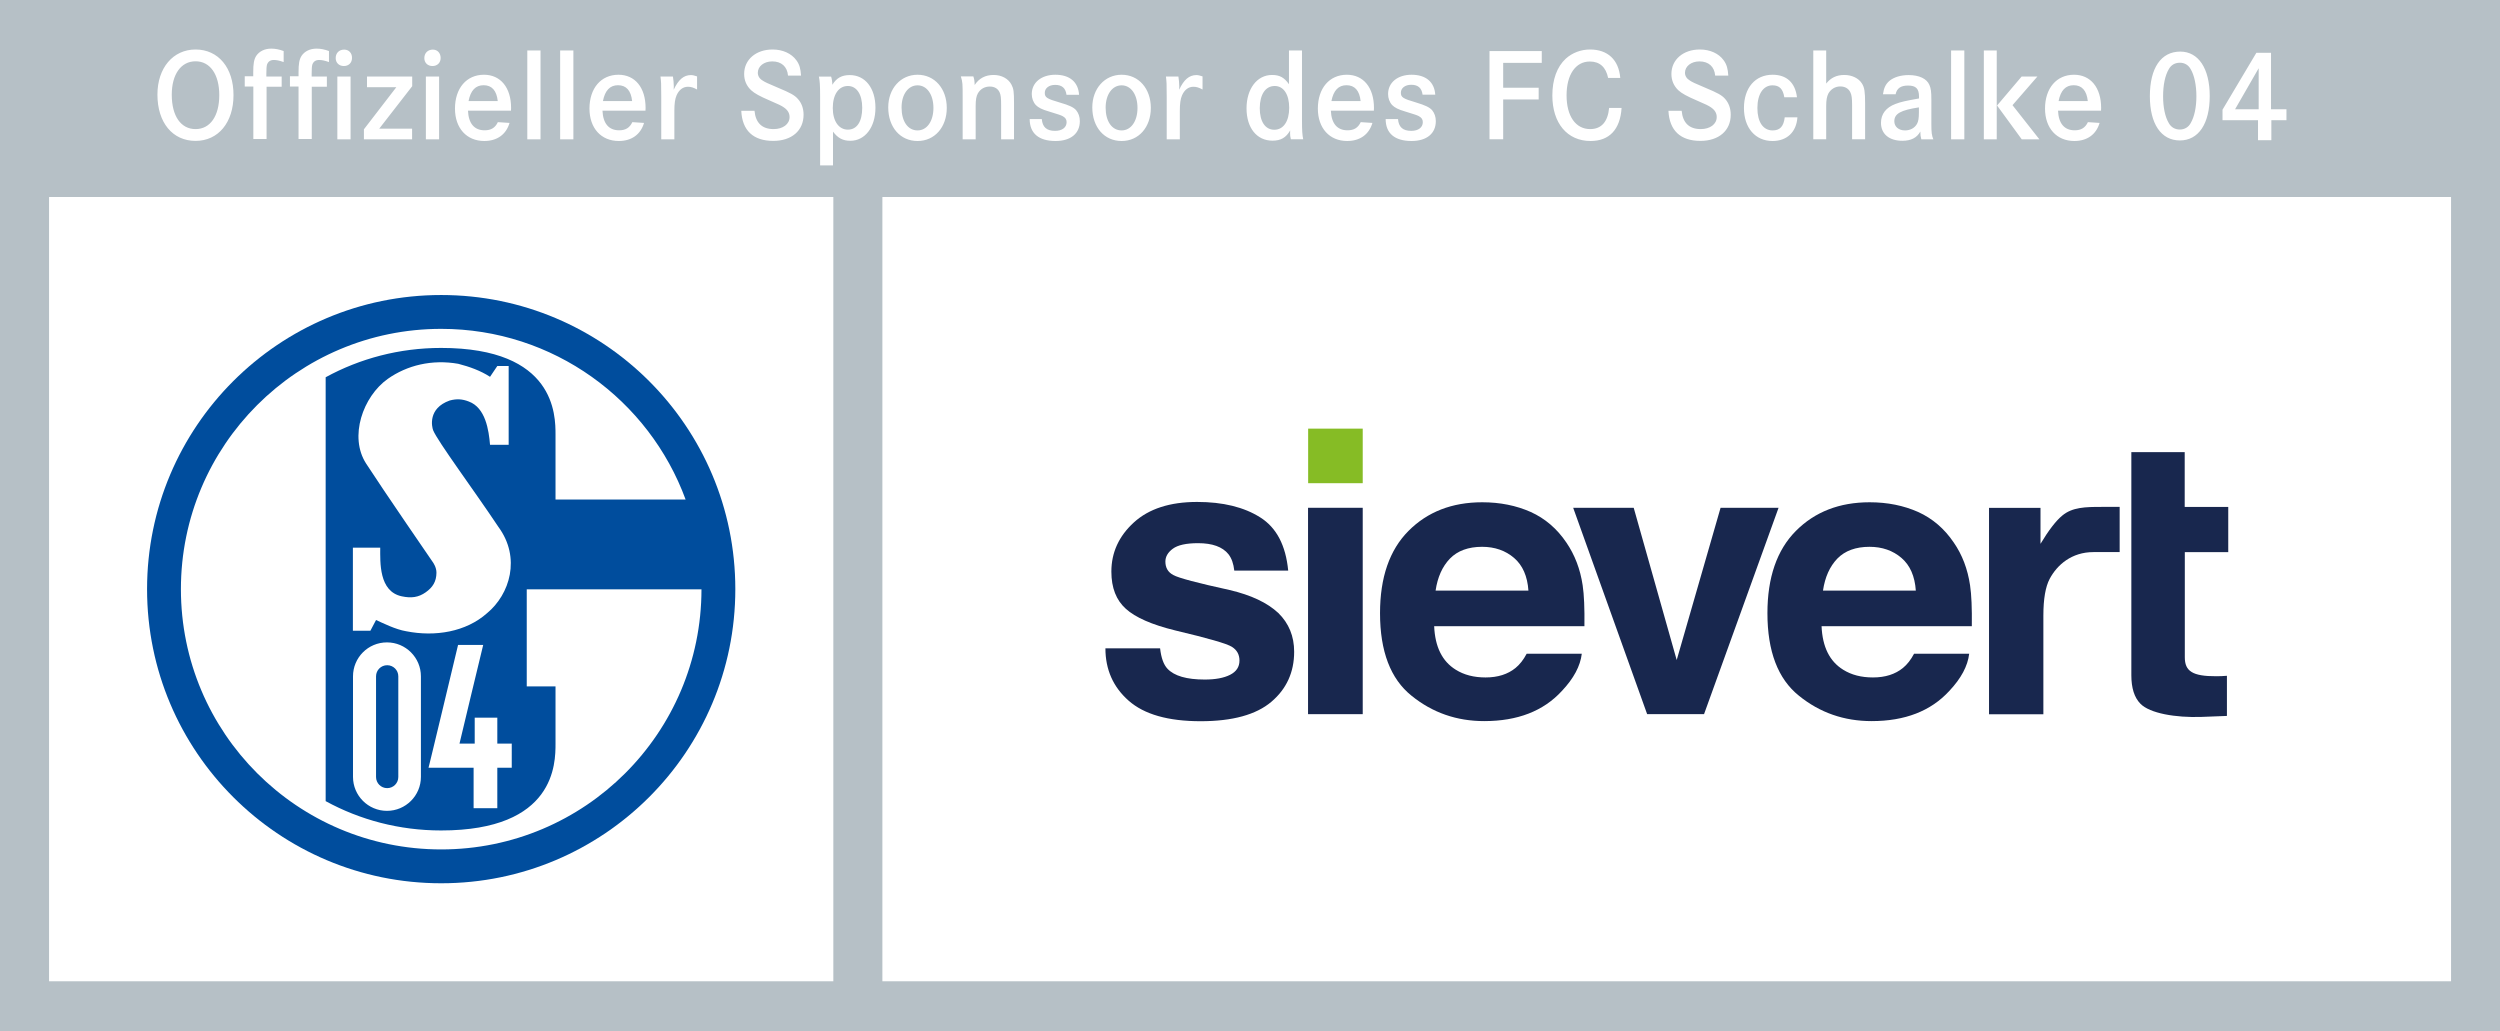
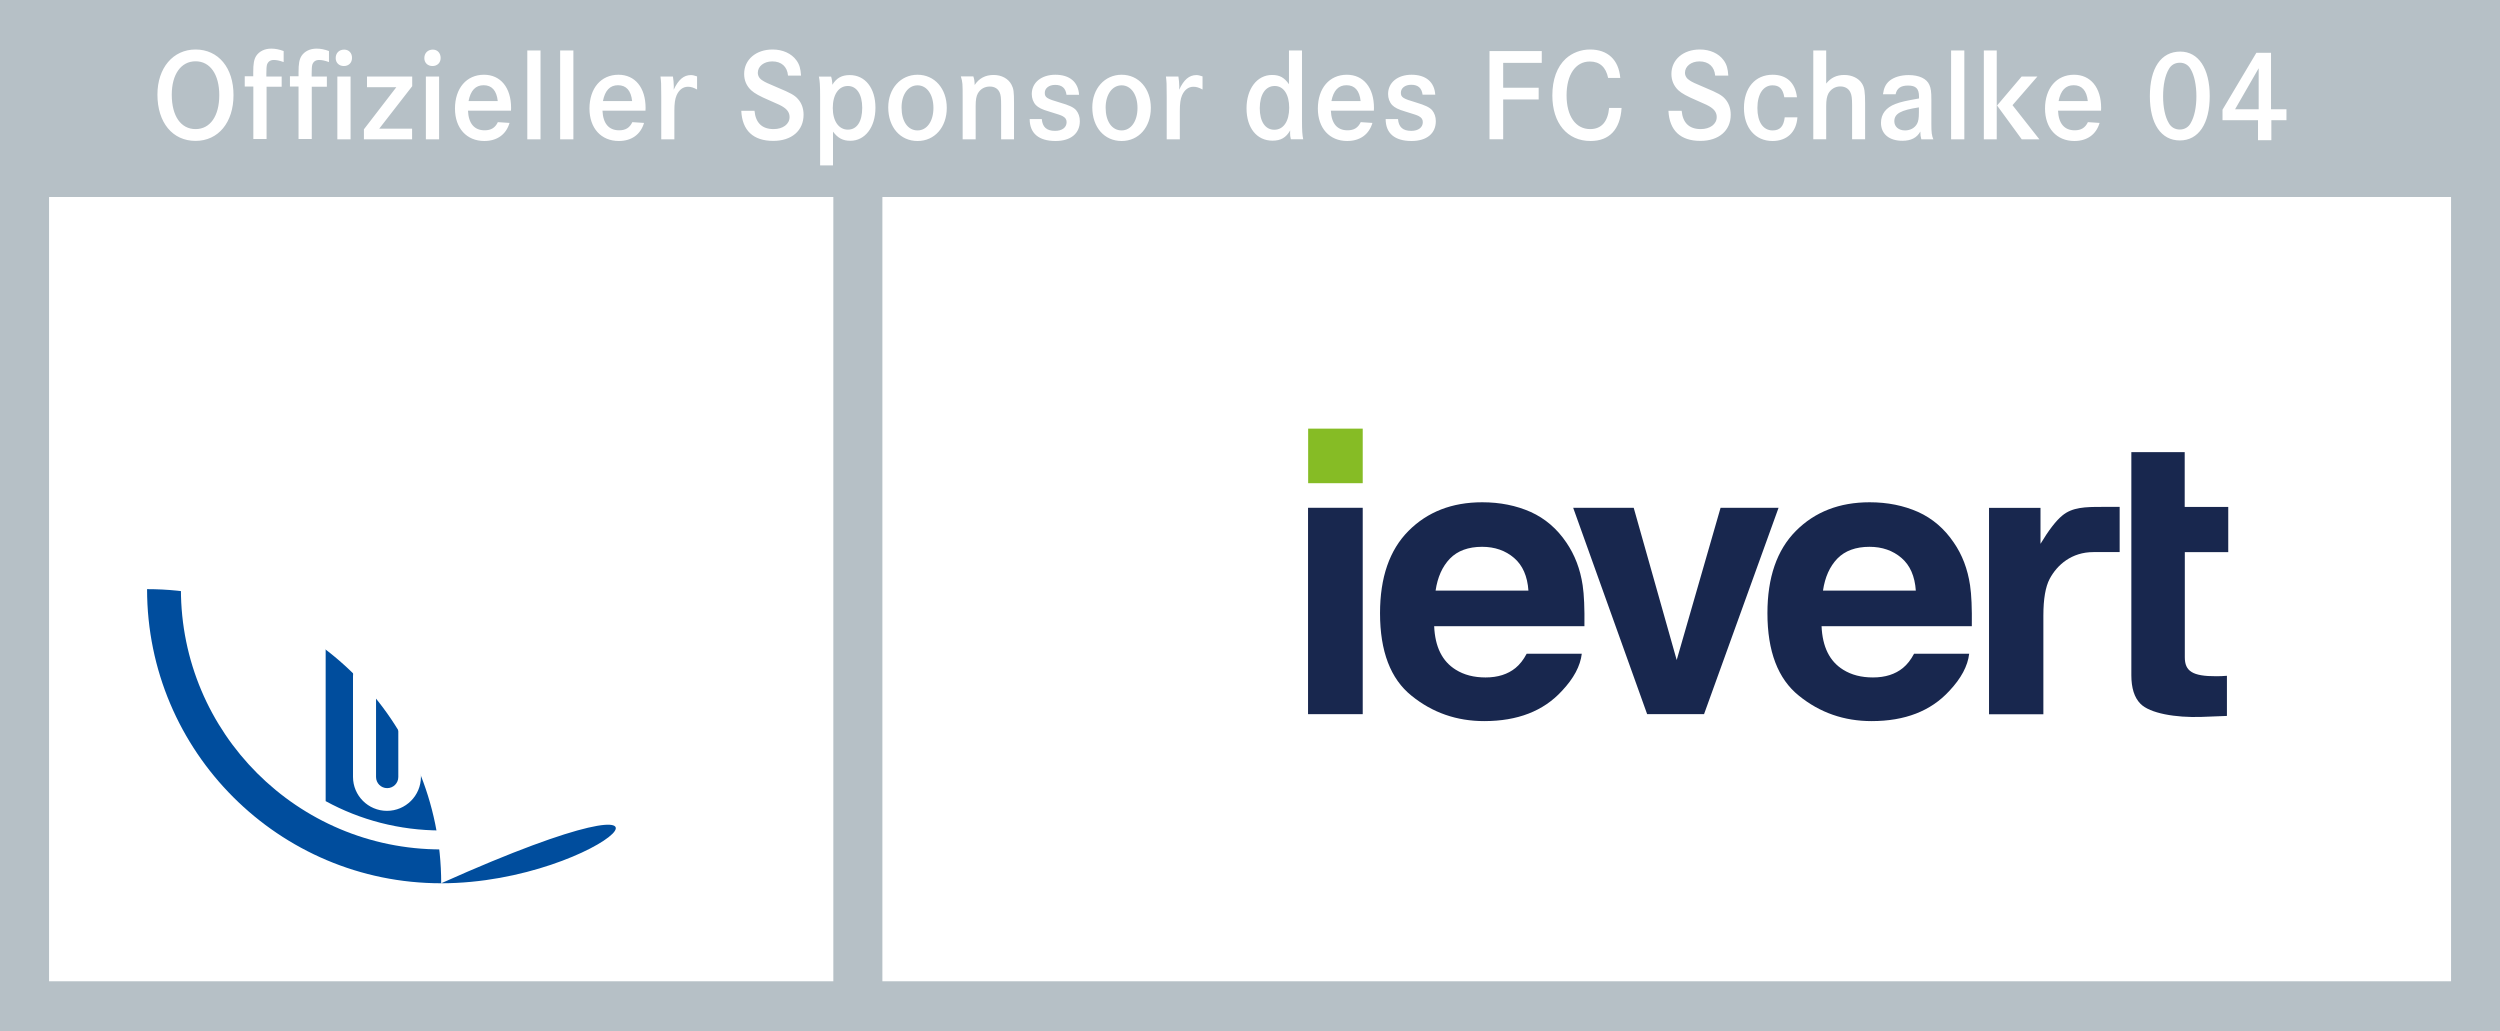
<svg xmlns="http://www.w3.org/2000/svg" version="1.1" x="0px" y="0px" viewBox="0 0 226.77 93.54" style="enable-background:new 0 0 226.77 93.54;" xml:space="preserve">
  <style type="text/css">
	.st0{fill:#B6C0C6;}
	.st1{fill:#FFFFFF;}
	.st2{fill:#004D9D;}
	.st3{fill:#18274E;}
	.st4{fill:#86BC25;}
</style>
  <g id="Ebene_1">
    <rect class="st0" width="226.77" height="93.54" />
    <rect x="80.04" y="17.87" class="st1" width="142.29" height="71.14" />
    <rect x="4.45" y="17.87" class="st1" width="71.14" height="71.14" />
    <g>
-       <path class="st2" d="M40.02,80.12L40.02,80.12c-14.73,0-26.68-11.95-26.68-26.68c0-14.74,11.95-26.68,26.68-26.68    c14.73,0,26.68,11.94,26.68,26.68C66.7,68.17,54.75,80.12,40.02,80.12" />
+       <path class="st2" d="M40.02,80.12L40.02,80.12c-14.73,0-26.68-11.95-26.68-26.68c14.73,0,26.68,11.94,26.68,26.68C66.7,68.17,54.75,80.12,40.02,80.12" />
      <path class="st1" d="M60.34,45.31h1.85c-3.31-9.03-11.99-15.48-22.17-15.48c-13.04,0-23.61,10.57-23.61,23.61    s10.57,23.61,23.61,23.61c13.04,0,23.6-10.56,23.61-23.59H47.78l0,8.8h2.61v5.19c0,1.78,0,7.88-10.38,7.88    c-3.79,0-7.36-0.96-10.47-2.66V34.22c3.11-1.7,6.68-2.66,10.47-2.66c10.38,0,10.38,6.1,10.38,7.88v5.87H60.34z M39.29,39.03    c-0.12-0.31-0.5-1.99,1.5-2.7c0.63-0.17,1.14-0.14,1.73,0.09c1.53,0.56,1.82,2.62,1.93,3.93h1.69l0-7.15h-1.03    c0,0-0.52,0.77-0.66,0.98c-0.86-0.56-1.87-0.92-2.88-1.18c-2.39-0.42-4.64,0.13-6.4,1.37c-2.25,1.6-3.53,5.25-1.96,7.68    c1.57,2.43,6.07,8.97,6.07,8.97s0.32,0.44,0.31,0.94c-0.01,0.8-0.34,1.32-0.98,1.77c-0.64,0.45-1.29,0.55-2.17,0.36    c-2.08-0.44-1.95-3.08-1.95-4.41h-2.48v7.53h1.59l0.51-0.97c0.62,0.28,1.77,0.86,2.74,1.02c2.62,0.52,5.42,0.06,7.33-1.64    c2.06-1.7,3.1-5.02,1.02-7.84C43.01,44.49,39.7,40.04,39.29,39.03 M34.11,61.35c0-0.56,0.45-1.01,1.01-1.01    c0.56,0,1.01,0.45,1.01,1.01v9.13c0,0.56-0.45,1.01-1.01,1.01c-0.56,0-1.01-0.45-1.01-1.01V61.35z M32.02,61.35v9.12    c0,1.7,1.38,3.08,3.08,3.08c1.7,0,3.08-1.38,3.08-3.08v-9.12c0-1.7-1.38-3.08-3.08-3.08C33.39,58.27,32.02,59.65,32.02,61.35     M46.42,67.45h-1.31l0-2.35h-2.05v2.35h-1.38c0,0,2.13-8.91,2.15-8.95h-2.28c0,0-2.68,11.21-2.68,11.14h4.09v3.67h2.15l0-3.67    h1.31V67.45z" />
    </g>
    <path class="st1" d="M204.88,9.91h-2.14l2.14-3.72V9.91z M206,9.91V4.79h-1.33l-3.07,5.16v0.95h3.22v1.82h1.21v-1.82h1.37V9.91H206   z M197.74,5.69c0.41,0,0.76,0.2,0.97,0.58c0.33,0.55,0.52,1.45,0.52,2.45c0,1.01-0.18,1.87-0.52,2.45   c-0.2,0.37-0.56,0.58-0.98,0.58c-0.43,0-0.79-0.2-1-0.58c-0.34-0.56-0.52-1.44-0.52-2.43c0-1.03,0.18-1.9,0.52-2.47   C196.95,5.88,197.29,5.69,197.74,5.69 M197.77,4.68c-1.75,0-2.76,1.49-2.76,4.05c0,2.5,1.02,4.01,2.72,4.01   c1.69,0,2.71-1.51,2.71-4.03C200.44,6.22,199.42,4.68,197.77,4.68 M186.73,9.17c0.19-0.97,0.64-1.44,1.37-1.44   c0.74,0,1.18,0.48,1.28,1.44H186.73z M190.58,10.04c0.01-0.11,0.01-0.21,0.01-0.25c0-1.85-0.96-3.01-2.46-3.01   c-1.58,0-2.63,1.22-2.63,3.07c0,1.78,1.06,2.94,2.66,2.94c1.16,0,1.98-0.59,2.29-1.64l-1.06-0.07c-0.25,0.52-0.62,0.74-1.2,0.74   c-0.94,0-1.46-0.62-1.51-1.78H190.58z M179.95,12.64h1.17V4.58h-1.17V12.64z M183.38,6.94l-2.23,2.63l2.24,3.07h1.6l-2.44-3.1   l2.26-2.6H183.38z M176.98,12.64h1.2V4.58h-1.2V12.64z M174.06,10.19c0,0.52-0.05,0.83-0.17,1.04c-0.21,0.38-0.61,0.6-1.09,0.6   c-0.58,0-0.97-0.34-0.97-0.83c0-0.69,0.58-1.01,2.23-1.26V10.19z M171.95,8.54c0.11-0.53,0.47-0.78,1.12-0.78c0.72,0,1,0.28,1,1.01   v0.16c-1.27,0.23-1.61,0.3-2.14,0.5c-0.85,0.32-1.31,0.91-1.31,1.71c0,1.01,0.74,1.63,1.94,1.63c0.78,0,1.32-0.27,1.63-0.84   c0,0.31,0.02,0.44,0.09,0.71h1.09c-0.14-0.34-0.18-0.61-0.18-1.38V9.04c0-0.72-0.04-1.02-0.18-1.34c-0.24-0.56-0.92-0.89-1.88-0.89   c-0.72,0-1.34,0.19-1.75,0.53c-0.34,0.3-0.5,0.64-0.58,1.21H171.95z M164.48,4.58v8.05h1.17V9.61c0-0.52,0.06-0.86,0.2-1.13   c0.23-0.4,0.62-0.64,1.08-0.64c0.42,0,0.75,0.19,0.91,0.53c0.12,0.23,0.16,0.55,0.16,1.18v3.08h1.18V9.36   c0-1.04-0.06-1.43-0.29-1.79c-0.3-0.48-0.91-0.77-1.6-0.77s-1.22,0.25-1.64,0.78v-3H164.48z M163,8.82   c-0.16-1.32-0.94-2.04-2.21-2.04c-1.58,0-2.6,1.19-2.6,3.02c0,1.79,1.03,2.99,2.59,2.99c1.31,0,2.17-0.81,2.26-2.15h-1.15   c-0.1,0.83-0.43,1.19-1.1,1.19c-0.86,0-1.38-0.76-1.38-2.03c0-1.26,0.53-2.06,1.37-2.06c0.62,0,0.95,0.32,1.07,1.08H163z    M156.77,6.85c-0.04-0.62-0.14-1-0.42-1.38c-0.44-0.62-1.24-0.98-2.16-0.98c-1.51,0-2.58,0.92-2.58,2.22   c0,0.59,0.22,1.09,0.63,1.48c0.3,0.28,0.8,0.55,1.64,0.91c0.92,0.4,1.07,0.47,1.32,0.64c0.35,0.24,0.52,0.52,0.52,0.88   c0,0.64-0.6,1.09-1.45,1.09c-1.04,0-1.63-0.56-1.73-1.66h-1.2c0.09,1.79,1.09,2.73,2.9,2.73c1.67,0,2.75-0.93,2.75-2.37   c0-0.58-0.18-1.07-0.51-1.44c-0.3-0.34-0.67-0.54-1.82-1.02c-0.98-0.42-1.13-0.48-1.37-0.64c-0.29-0.17-0.45-0.42-0.45-0.71   c0-0.59,0.57-1.03,1.31-1.03c0.83,0,1.36,0.47,1.43,1.29H156.77z M146.97,7.06c-0.14-1.64-1.14-2.57-2.74-2.57   c-0.83,0-1.61,0.3-2.2,0.83c-0.8,0.74-1.22,1.9-1.22,3.34c0,2.51,1.35,4.13,3.47,4.13c1.7,0,2.69-1.05,2.81-3h-1.13   c-0.12,1.27-0.71,1.92-1.72,1.92c-1.32,0-2.14-1.18-2.14-3.06c0-1.88,0.82-3.07,2.11-3.07c0.9,0,1.46,0.51,1.66,1.49H146.97z    M136.35,7.96V5.7h3.5V4.63h-4.74v8h1.24V9.02h3.22V7.96H136.35z M130.19,8.6c-0.07-1.16-0.85-1.82-2.15-1.82   c-1.27,0-2.13,0.71-2.13,1.75c0,0.38,0.13,0.74,0.37,1c0.23,0.23,0.55,0.4,1.17,0.58c0.9,0.28,1.04,0.32,1.24,0.42   c0.26,0.14,0.37,0.3,0.37,0.55c0,0.48-0.4,0.79-1.05,0.79c-0.76,0-1.14-0.34-1.2-1.07h-1.12c0,1.3,0.83,1.99,2.35,1.99   c1.37,0,2.2-0.68,2.2-1.8c0-0.4-0.12-0.73-0.34-1c-0.24-0.26-0.61-0.44-1.47-0.7c-1.16-0.34-1.36-0.46-1.36-0.88   c0-0.42,0.38-0.72,0.94-0.72c0.62,0,0.95,0.29,1.03,0.9H130.19z M120.77,9.17c0.19-0.97,0.64-1.44,1.37-1.44   c0.74,0,1.18,0.48,1.28,1.44H120.77z M124.62,10.04c0.01-0.11,0.01-0.21,0.01-0.25c0-1.85-0.96-3.01-2.46-3.01   c-1.58,0-2.63,1.22-2.63,3.07c0,1.78,1.06,2.94,2.66,2.94c1.16,0,1.98-0.59,2.29-1.64l-1.06-0.07c-0.25,0.52-0.62,0.74-1.2,0.74   c-0.94,0-1.46-0.62-1.51-1.78H124.62z M115.63,7.8c0.8,0,1.31,0.76,1.31,1.98c0,1.22-0.52,1.99-1.35,1.99   c-0.82,0-1.32-0.74-1.32-1.96C114.28,8.56,114.79,7.8,115.63,7.8 M118.09,4.58h-1.17v3.06c-0.43-0.61-0.84-0.84-1.54-0.84   c-1.36,0-2.31,1.26-2.31,3.03c0,1.77,0.93,2.93,2.35,2.93c0.76,0,1.23-0.27,1.61-0.93c-0.01,0.12-0.01,0.18-0.01,0.25   c0,0.18,0.01,0.31,0.07,0.55h1.12c-0.08-0.38-0.11-0.76-0.11-1.75V4.58z M105.76,6.94c0.06,0.5,0.07,0.61,0.07,1.85v3.85h1.19v-2.6   c0-0.64,0.06-1.07,0.2-1.39c0.22-0.5,0.58-0.78,1.03-0.78c0.28,0,0.5,0.07,0.83,0.25V6.93c-0.24-0.08-0.4-0.12-0.56-0.12   c-0.65,0-1.14,0.42-1.56,1.33c0.01-0.14,0.01-0.24,0.01-0.32c0-0.3-0.04-0.6-0.08-0.88H105.76z M101.74,7.74   c0.85,0,1.44,0.84,1.44,2.05c0,1.21-0.59,2.04-1.44,2.04c-0.88,0-1.45-0.82-1.45-2.06C100.29,8.57,100.89,7.74,101.74,7.74    M101.74,6.78c-1.54,0-2.66,1.26-2.66,2.96c0,1.8,1.09,3.05,2.66,3.05c1.55,0,2.65-1.25,2.65-3   C104.39,8.04,103.29,6.78,101.74,6.78 M97.88,8.6c-0.07-1.16-0.85-1.82-2.15-1.82c-1.27,0-2.14,0.71-2.14,1.75   c0,0.38,0.13,0.74,0.37,1c0.23,0.23,0.55,0.4,1.18,0.58c0.9,0.28,1.04,0.32,1.24,0.42c0.26,0.14,0.37,0.3,0.37,0.55   c0,0.48-0.4,0.79-1.05,0.79c-0.76,0-1.14-0.34-1.2-1.07H93.4c0,1.3,0.83,1.99,2.35,1.99c1.37,0,2.2-0.68,2.2-1.8   c0-0.4-0.12-0.73-0.34-1C97.37,9.73,97,9.55,96.13,9.3c-1.17-0.34-1.36-0.46-1.36-0.88c0-0.42,0.38-0.72,0.94-0.72   c0.62,0,0.95,0.29,1.03,0.9H97.88z M87.16,6.94c0.16,0.55,0.16,0.6,0.16,1.99v3.71h1.18V9.6c0-0.54,0.06-0.88,0.2-1.13   c0.23-0.4,0.62-0.62,1.08-0.62c0.42,0,0.73,0.18,0.89,0.52c0.11,0.24,0.14,0.5,0.14,1.19v3.08h1.17V9.36   c0-1.06-0.04-1.31-0.23-1.68c-0.28-0.54-0.89-0.88-1.62-0.88c-0.75,0-1.32,0.3-1.72,0.91c-0.01-0.36-0.04-0.55-0.12-0.78H87.16z    M83.23,7.74c0.85,0,1.44,0.84,1.44,2.05c0,1.21-0.59,2.04-1.44,2.04c-0.88,0-1.45-0.82-1.45-2.06   C81.77,8.57,82.38,7.74,83.23,7.74 M83.23,6.78c-1.54,0-2.66,1.26-2.66,2.96c0,1.8,1.09,3.05,2.66,3.05c1.55,0,2.65-1.25,2.65-3   C85.88,8.04,84.78,6.78,83.23,6.78 M76.91,7.8c0.8,0,1.3,0.76,1.3,1.98c0,1.25-0.48,1.98-1.3,1.98c-0.83,0-1.37-0.78-1.37-1.96   C75.54,8.58,76.07,7.8,76.91,7.8 M74.39,15h1.17v-3.06c0.44,0.59,0.9,0.83,1.57,0.83c1.34,0,2.28-1.23,2.28-3   c0-1.78-0.93-2.96-2.33-2.96c-0.72,0-1.2,0.26-1.58,0.88c0-0.26-0.05-0.56-0.11-0.74h-1.11c0.08,0.38,0.11,0.75,0.11,1.76V15z    M72.66,6.85c-0.04-0.62-0.14-1-0.42-1.38C71.79,4.85,71,4.49,70.08,4.49c-1.51,0-2.58,0.92-2.58,2.22c0,0.59,0.22,1.09,0.64,1.48   c0.3,0.28,0.8,0.55,1.64,0.91c0.92,0.4,1.07,0.47,1.32,0.64c0.35,0.24,0.52,0.52,0.52,0.88c0,0.64-0.6,1.09-1.45,1.09   c-1.04,0-1.63-0.56-1.73-1.66h-1.2c0.08,1.79,1.09,2.73,2.9,2.73c1.67,0,2.75-0.93,2.75-2.37c0-0.58-0.18-1.07-0.52-1.44   c-0.3-0.34-0.67-0.54-1.82-1.02c-0.98-0.42-1.13-0.48-1.37-0.64c-0.29-0.17-0.44-0.42-0.44-0.71c0-0.59,0.56-1.03,1.31-1.03   c0.83,0,1.36,0.47,1.43,1.29H72.66z M59.91,6.94c0.06,0.5,0.07,0.61,0.07,1.85v3.85h1.19v-2.6c0-0.64,0.06-1.07,0.2-1.39   c0.22-0.5,0.58-0.78,1.03-0.78c0.28,0,0.5,0.07,0.83,0.25V6.93c-0.24-0.08-0.4-0.12-0.56-0.12c-0.65,0-1.14,0.42-1.56,1.33   c0.01-0.14,0.01-0.24,0.01-0.32c0-0.3-0.04-0.6-0.08-0.88H59.91z M54.69,9.17c0.19-0.97,0.64-1.44,1.37-1.44   c0.74,0,1.18,0.48,1.28,1.44H54.69z M58.55,10.04c0.01-0.11,0.01-0.21,0.01-0.25c0-1.85-0.96-3.01-2.46-3.01   c-1.58,0-2.63,1.22-2.63,3.07c0,1.78,1.06,2.94,2.66,2.94c1.16,0,1.98-0.59,2.29-1.64l-1.06-0.07c-0.25,0.52-0.62,0.74-1.2,0.74   c-0.94,0-1.46-0.62-1.51-1.78H58.55z M50.81,12.64h1.2V4.58h-1.2V12.64z M47.83,12.64h1.2V4.58h-1.2V12.64z M42.5,9.17   c0.19-0.97,0.64-1.44,1.37-1.44c0.74,0,1.18,0.48,1.28,1.44H42.5z M46.35,10.04c0.01-0.11,0.01-0.21,0.01-0.25   c0-1.85-0.96-3.01-2.46-3.01c-1.58,0-2.63,1.22-2.63,3.07c0,1.78,1.06,2.94,2.66,2.94c1.16,0,1.98-0.59,2.29-1.64l-1.06-0.07   c-0.25,0.52-0.62,0.74-1.2,0.74c-0.94,0-1.46-0.62-1.51-1.78H46.35z M39.26,4.5c-0.45,0-0.77,0.31-0.77,0.77   c0,0.42,0.3,0.72,0.74,0.72c0.44,0,0.74-0.3,0.74-0.73C39.97,4.81,39.68,4.5,39.26,4.5 M38.63,12.64h1.2v-5.7h-1.2V12.64z    M33.29,6.94v0.97h2.66l-2.94,3.82v0.91h4.37v-0.97h-2.98l2.99-3.85V6.94H33.29z M31.22,4.5c-0.46,0-0.77,0.31-0.77,0.77   c0,0.42,0.3,0.72,0.74,0.72c0.44,0,0.74-0.3,0.74-0.73C31.94,4.81,31.64,4.5,31.22,4.5 M30.6,12.64h1.2v-5.7h-1.2V12.64z    M28.27,6.94V6.68c0-0.43,0.02-0.67,0.06-0.82c0.1-0.28,0.31-0.42,0.61-0.42c0.26,0,0.5,0.05,0.9,0.19v-1   c-0.38-0.14-0.74-0.22-1.12-0.22c-0.6,0-1.09,0.24-1.37,0.66c-0.2,0.32-0.27,0.7-0.27,1.49v0.36H26.3v0.93h0.78v4.76h1.2V7.87h1.37   V6.94H28.27z M24.16,6.94V6.68c0-0.43,0.02-0.67,0.06-0.82c0.1-0.28,0.31-0.42,0.61-0.42c0.26,0,0.5,0.05,0.9,0.19v-1   c-0.38-0.14-0.74-0.22-1.12-0.22c-0.6,0-1.09,0.24-1.37,0.66c-0.2,0.32-0.27,0.7-0.27,1.49v0.36H22.2v0.93h0.78v4.76h1.2V7.87h1.37   V6.94H24.16z M17.74,5.56c1.32,0,2.15,1.19,2.15,3.07c0,1.9-0.83,3.08-2.15,3.08c-1.34,0-2.16-1.19-2.16-3.12   C15.58,6.74,16.42,5.56,17.74,5.56 M17.74,4.49c-2.04,0-3.46,1.67-3.46,4.09c0,2.54,1.37,4.2,3.46,4.2c2.06,0,3.44-1.67,3.44-4.15   C21.19,6.16,19.81,4.49,17.74,4.49" />
  </g>
  <g id="Hilflinien">
    <g>
      <g>
-         <path class="st3" d="M111.54,53.52c-2.92-0.64-4.63-1.09-5.11-1.36c-0.48-0.25-0.72-0.66-0.72-1.22c0-0.45,0.23-0.84,0.68-1.17     c0.45-0.33,1.21-0.5,2.28-0.5c1.3,0,2.22,0.33,2.76,1c0.29,0.37,0.46,0.86,0.53,1.49h4.89c-0.22-2.29-1.06-3.9-2.54-4.83     c-1.47-0.93-3.38-1.4-5.72-1.4c-2.47,0-4.38,0.62-5.74,1.86c-1.36,1.24-2.04,2.73-2.04,4.46c0,1.47,0.44,2.59,1.31,3.37     c0.87,0.79,2.37,1.45,4.5,1.97c2.95,0.7,4.66,1.19,5.12,1.48c0.46,0.29,0.69,0.7,0.69,1.25c0,0.57-0.28,1-0.85,1.29     c-0.57,0.29-1.34,0.43-2.3,0.43c-1.65,0-2.77-0.33-3.38-0.98c-0.35-0.37-0.57-0.98-0.67-1.85h-4.96c0,1.92,0.7,3.51,2.11,4.75     c1.41,1.24,3.58,1.86,6.53,1.86c2.89,0,5.03-0.59,6.41-1.76c1.38-1.17,2.07-2.69,2.07-4.54c0-1.41-0.48-2.58-1.44-3.52     C114.95,54.67,113.49,53.98,111.54,53.52z" />
        <rect x="118.65" y="46.06" class="st3" width="4.96" height="18.72" />
        <path class="st3" d="M142.08,49.21c-0.85-1.26-1.93-2.18-3.23-2.77c-1.31-0.58-2.77-0.88-4.4-0.88c-2.74,0-4.97,0.87-6.69,2.6     c-1.72,1.73-2.58,4.22-2.58,7.46c0,3.46,0.95,5.96,2.86,7.49c1.9,1.54,4.1,2.3,6.59,2.3c3.02,0,5.37-0.91,7.04-2.73     c1.08-1.14,1.68-2.27,1.81-3.38h-5c-0.29,0.55-0.63,0.98-1.01,1.29c-0.7,0.57-1.6,0.86-2.72,0.86c-1.05,0-1.95-0.23-2.7-0.7     c-1.23-0.76-1.88-2.07-1.96-3.95h13.63c0.02-1.62-0.03-2.85-0.16-3.71C143.34,51.61,142.84,50.32,142.08,49.21z M130.22,53.57     c0.18-1.22,0.61-2.18,1.3-2.9c0.69-0.71,1.67-1.07,2.92-1.07c1.15,0,2.12,0.34,2.9,1.01c0.78,0.67,1.21,1.66,1.3,2.96H130.22z" />
        <polygon class="st3" points="156.07,46.06 152.09,59.87 148.19,46.06 142.7,46.06 149.41,64.78 154.57,64.78 161.33,46.06    " />
        <path class="st3" d="M177.22,49.21c-0.85-1.26-1.93-2.18-3.23-2.77c-1.31-0.58-2.77-0.88-4.4-0.88c-2.74,0-4.97,0.87-6.69,2.6     c-1.72,1.73-2.58,4.22-2.58,7.46c0,3.46,0.95,5.96,2.86,7.49c1.9,1.54,4.1,2.3,6.59,2.3c3.02,0,5.37-0.91,7.04-2.73     c1.08-1.14,1.68-2.27,1.81-3.38h-5c-0.29,0.55-0.63,0.98-1.01,1.29c-0.7,0.57-1.6,0.86-2.72,0.86c-1.05,0-1.95-0.23-2.7-0.7     c-1.23-0.76-1.88-2.07-1.96-3.95h13.63c0.02-1.62-0.03-2.85-0.16-3.71C178.48,51.61,177.99,50.32,177.22,49.21z M165.36,53.57     c0.18-1.22,0.61-2.18,1.3-2.9c0.69-0.71,1.67-1.07,2.92-1.07c1.15,0,2.12,0.34,2.9,1.01c0.78,0.67,1.21,1.66,1.3,2.96H165.36z" />
        <path class="st3" d="M187.06,46.77c-0.56,0.46-1.22,1.31-1.97,2.56v-3.26h-4.67v18.72h4.93v-8.95c0-1.5,0.19-2.61,0.57-3.33     c0.68-1.28,2-2.43,3.97-2.43h2.38v-4.1h-1.63C189.17,45.98,187.98,46,187.06,46.77z" />
        <path class="st3" d="M202.12,50.08v-4.1h-3.95v-4.97h-4.84v5.58v2.64v12.01c0,1.17,0.27,2.03,0.82,2.59     c0.85,0.88,3.21,1.28,5.53,1.2l2.32-0.09V61.3c-0.16,0.01-0.32,0.02-0.49,0.03c-0.17,0.01-0.32,0.01-0.47,0.01     c-2.17,0.01-2.86-0.46-2.86-1.72v-9.54H202.12z" />
      </g>
      <rect x="118.66" y="38.88" class="st4" width="4.95" height="4.95" />
    </g>
  </g>
</svg>